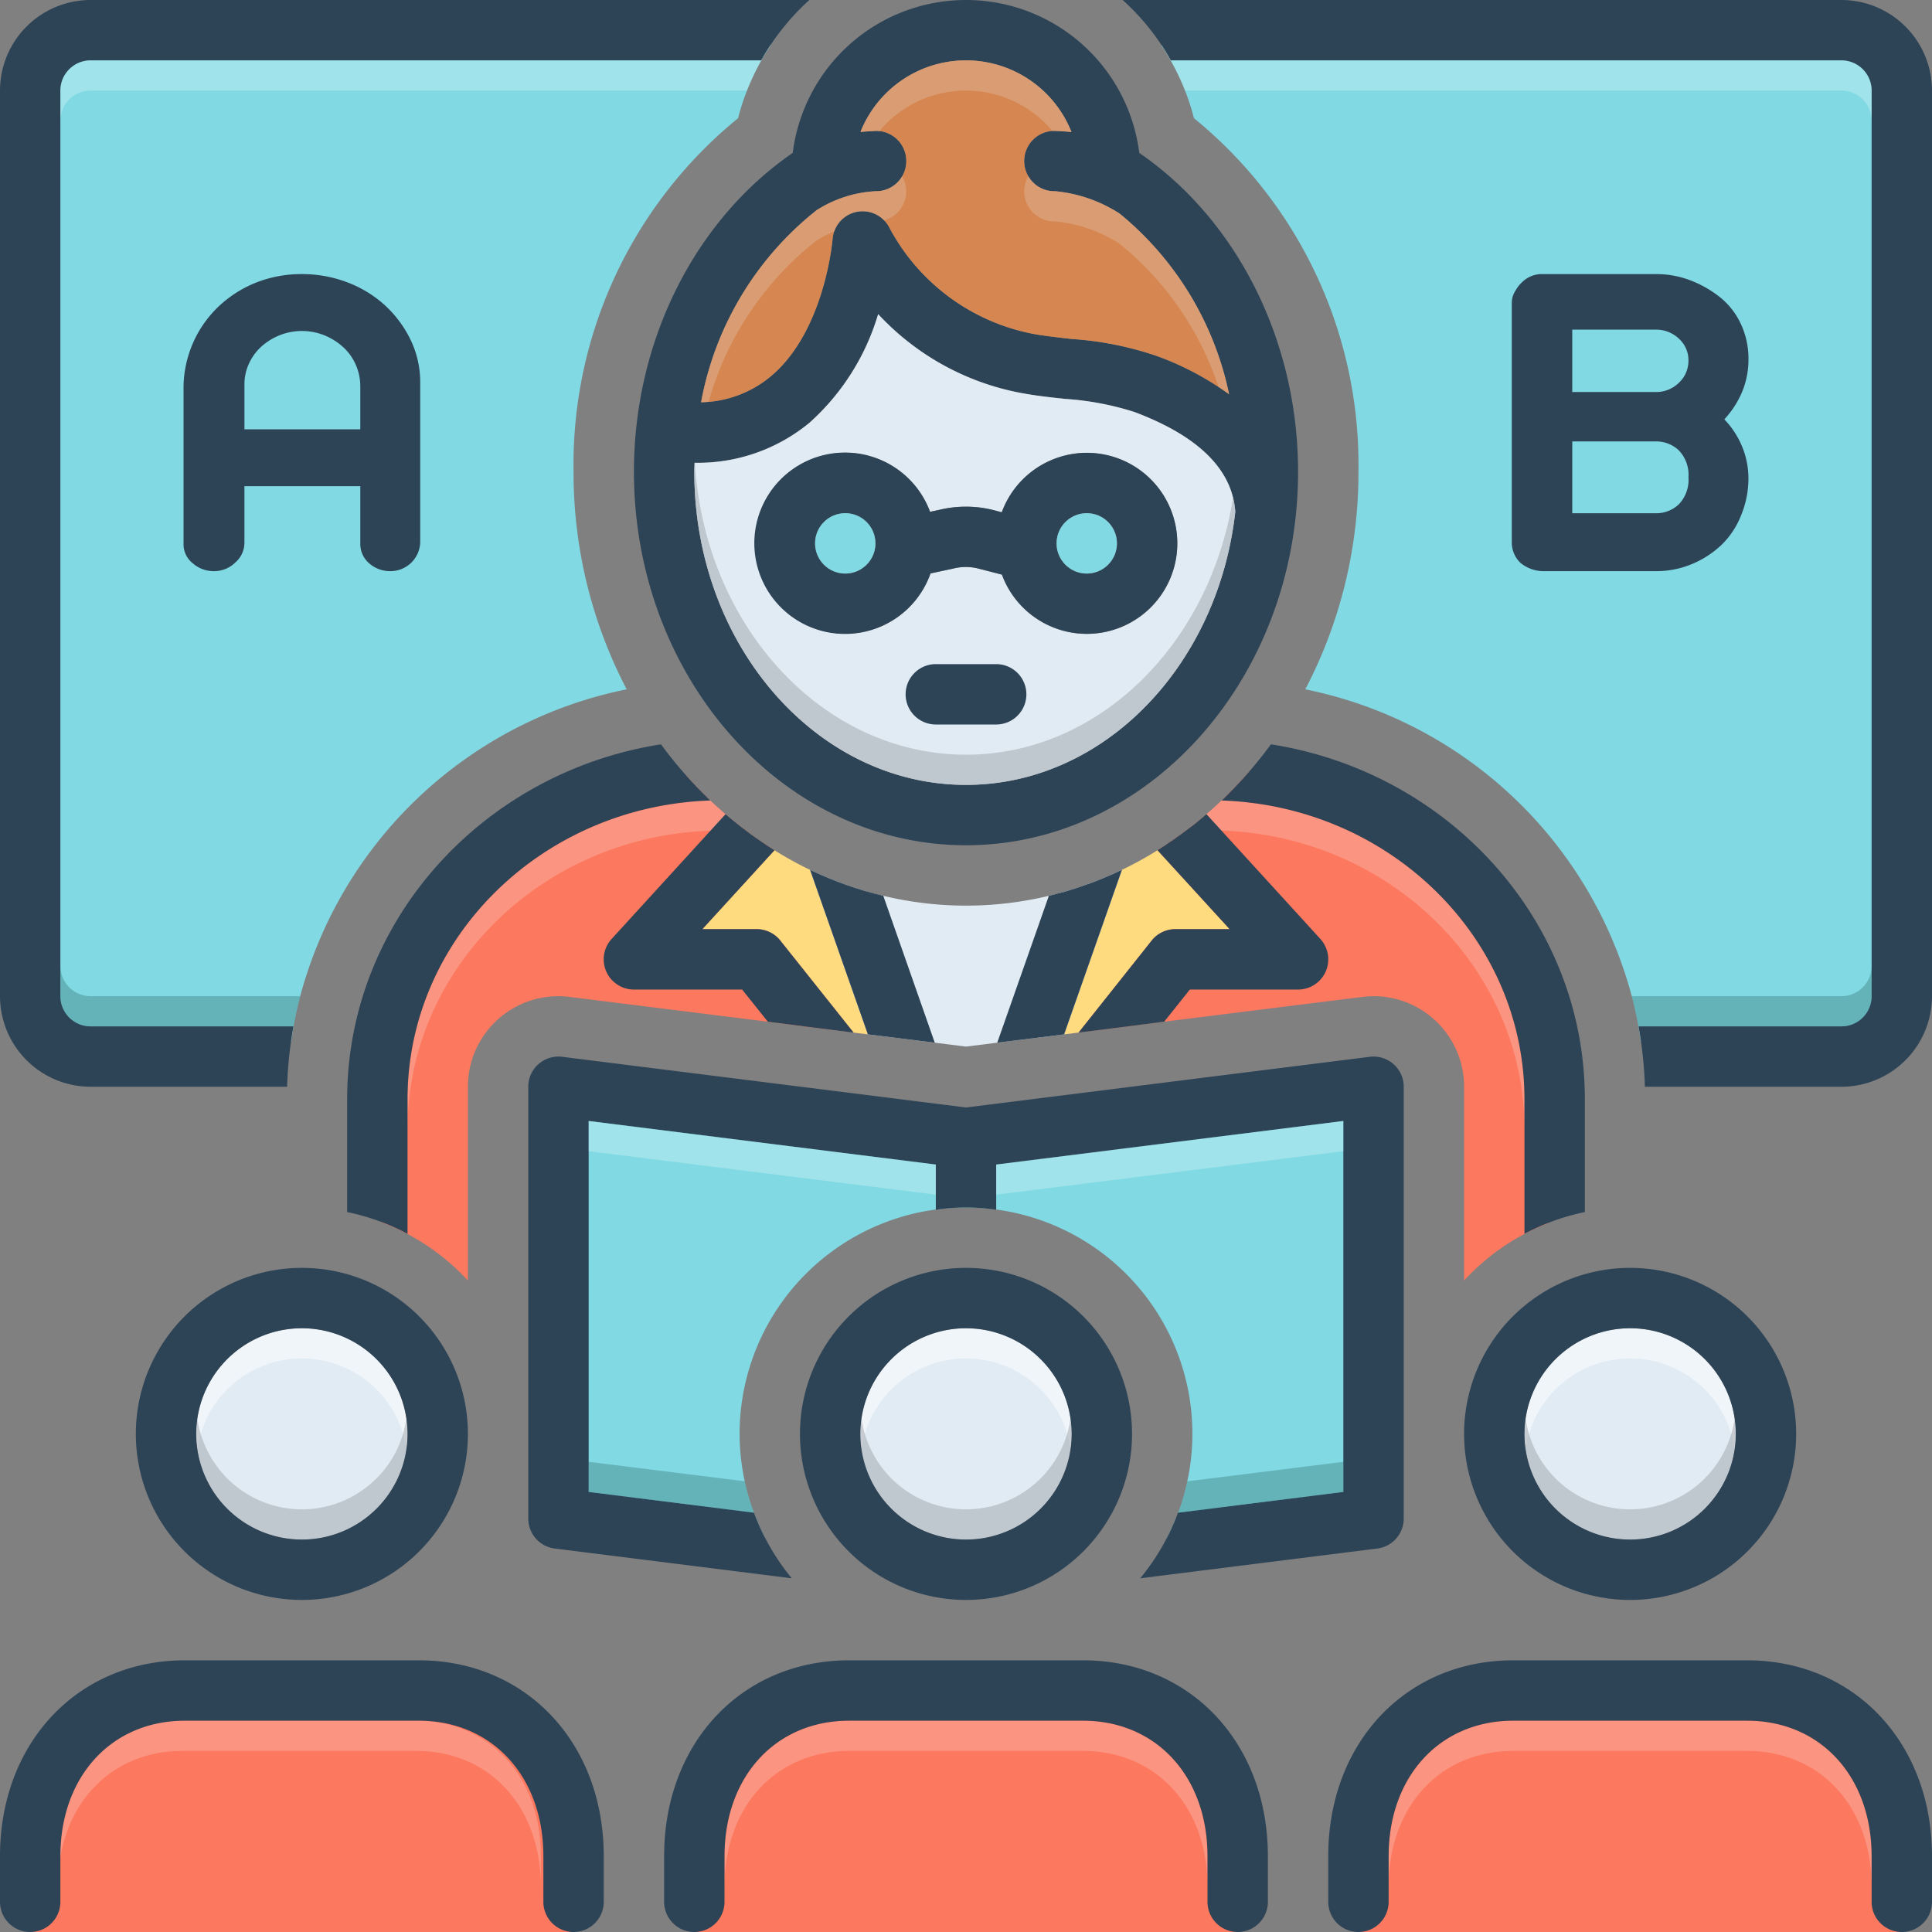
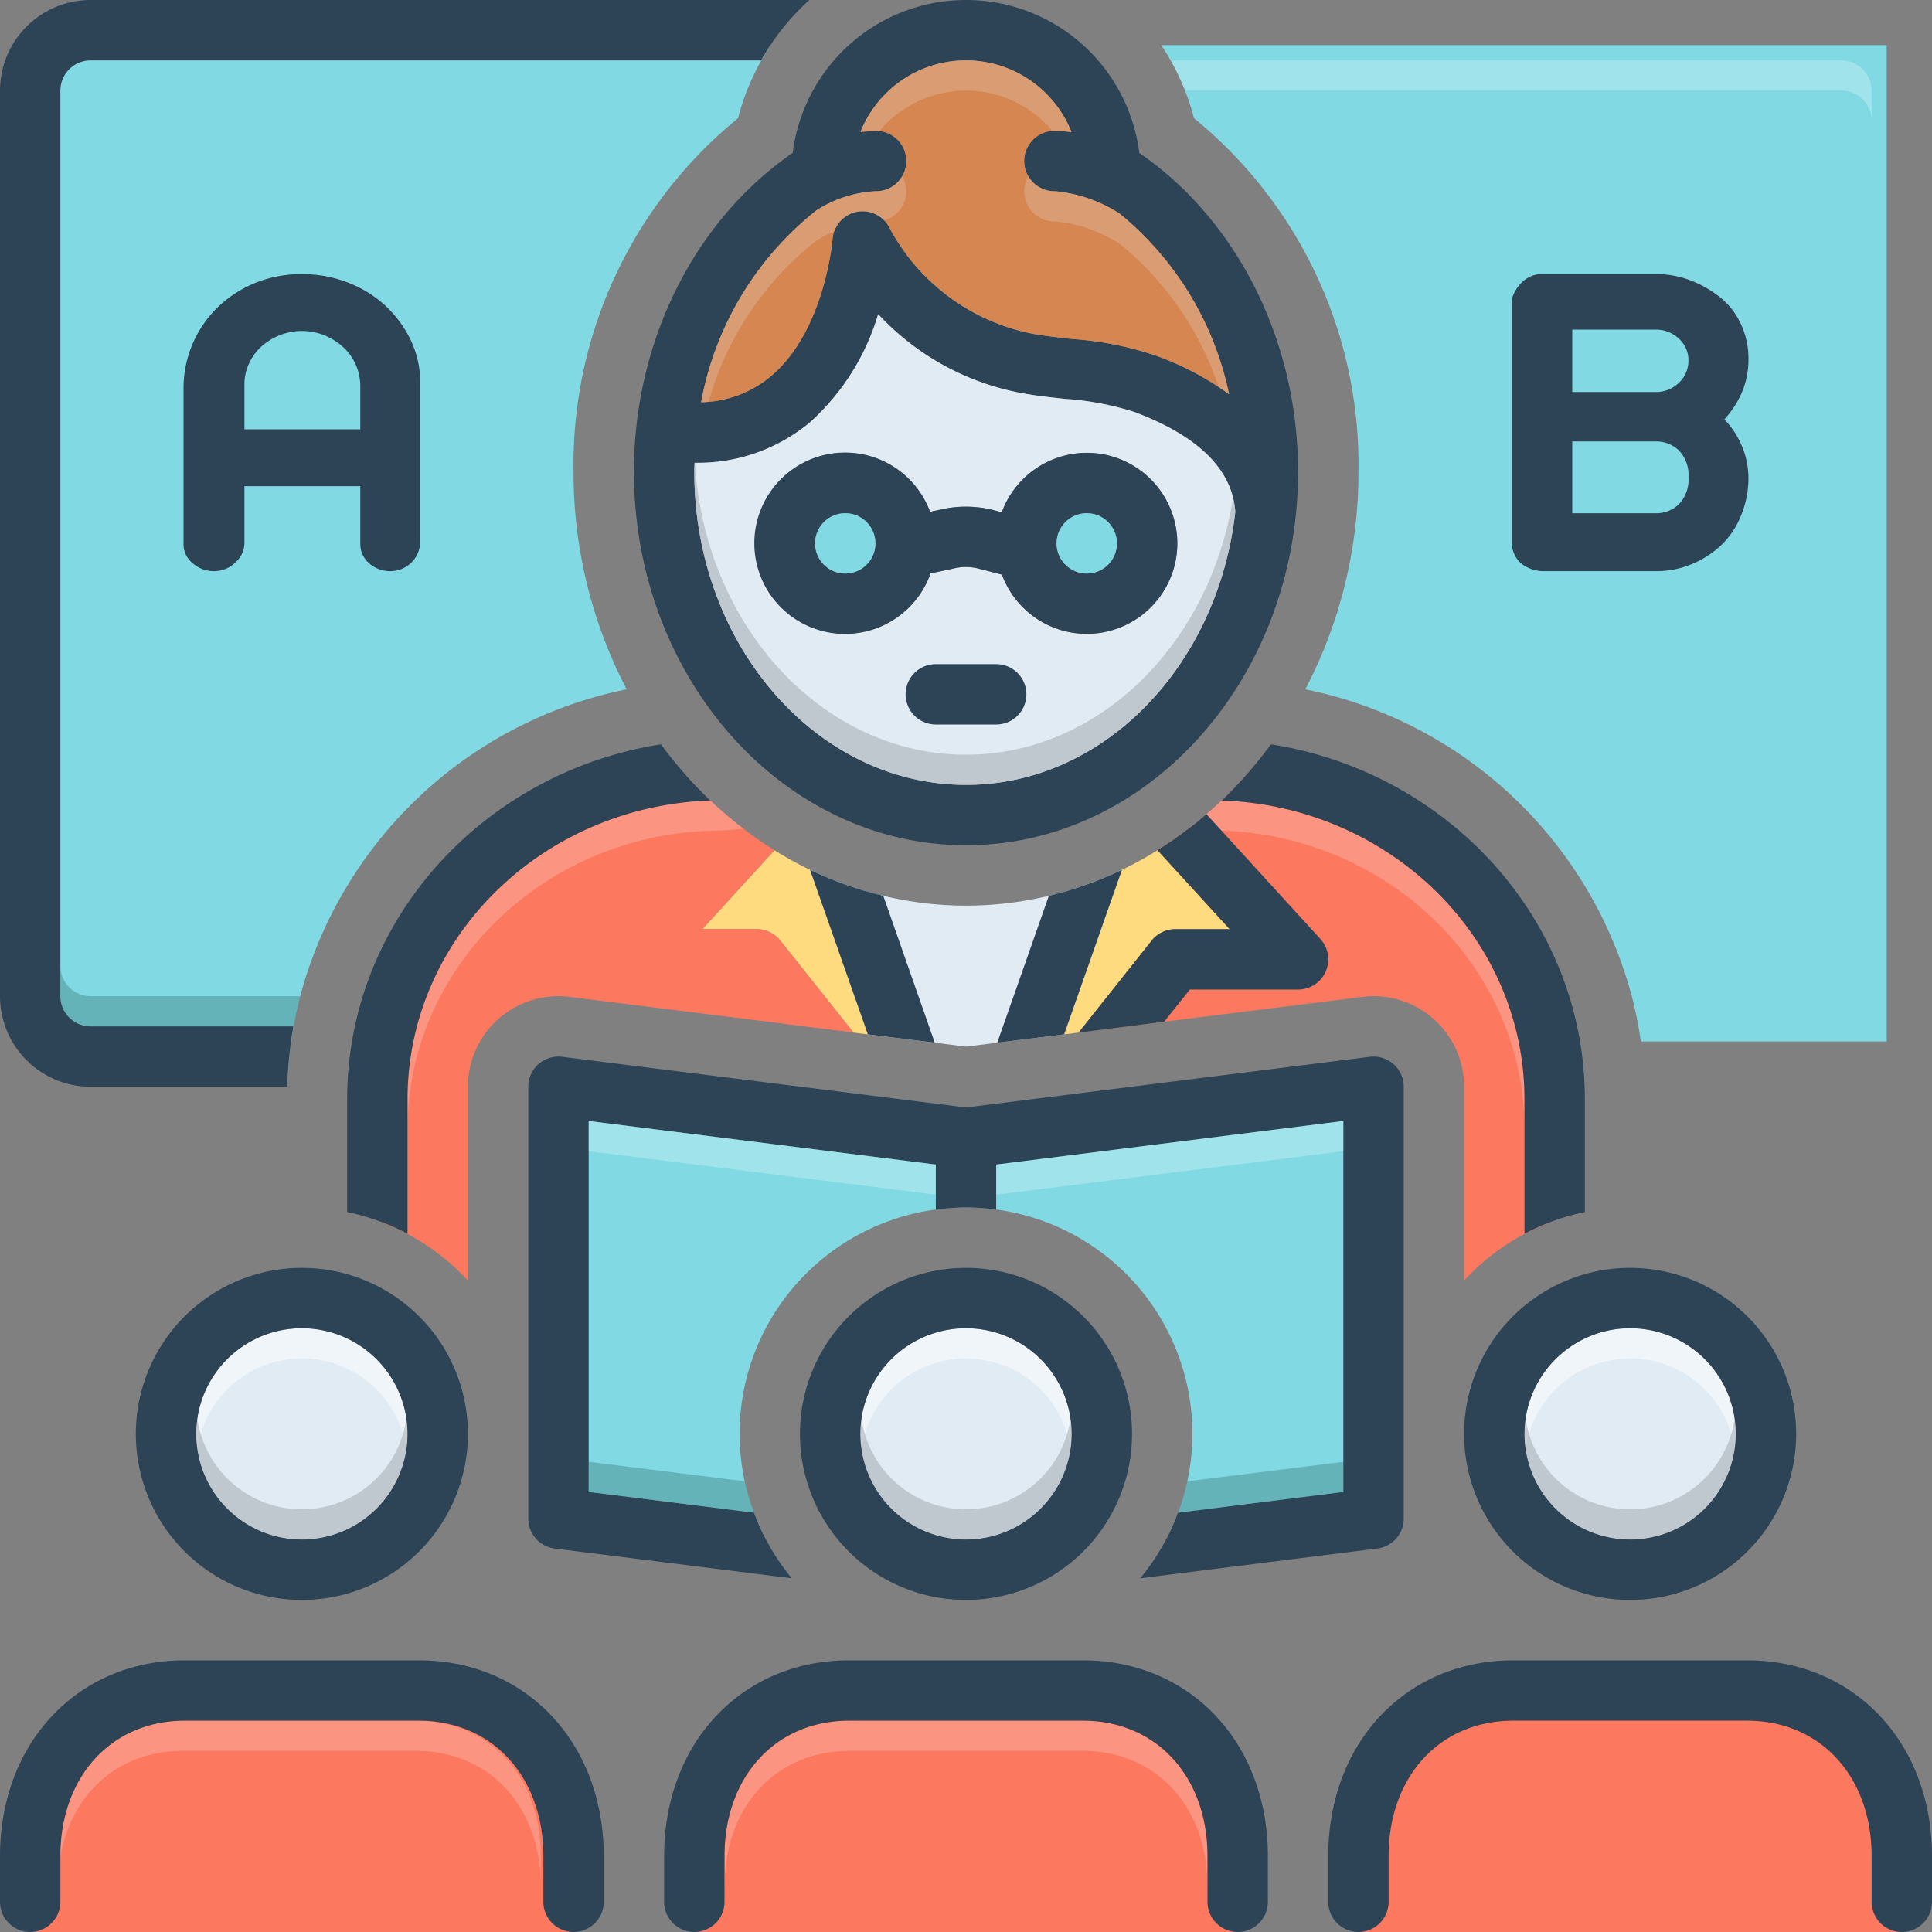
<svg xmlns="http://www.w3.org/2000/svg" data-name="Layer 1" id="Layer_1" viewBox="0 0 128 128">
  <rect x="0" y="0" width="128" height="128" fill="#808080" stroke="none" />
  <defs>
    <style>.cls-1{fill:#81d9e3;}.cls-2{fill:#ffdb80;}.cls-3{fill:#fc785e;}.cls-4{fill:#e1ebf4;}.cls-5{fill:#f9dbd7;}.cls-11,.cls-12,.cls-5{opacity:0.3;}.cls-6{fill:#fff;}.cls-6,.cls-7{opacity:0.5;}.cls-7{fill:#9fa5aa;}.cls-8{fill:#2d4356;}.cls-9{fill:#d68751;}.cls-10{fill:#0f423c;opacity:0.25;}.cls-11{fill:#e8fbfc;}.cls-12{fill:#e5d0c3;}</style>
  </defs>
  <title />
  <path class="cls-1" d="M125,2.99V69H108.71c-.05-.34-.1-.67-.16-1-.12-.67-.27-1.34-.44-2A28.168,28.168,0,0,0,86.48,45.67,30.961,30.961,0,0,0,90,31.25,29.587,29.587,0,0,0,79.1,7.83,14.453,14.453,0,0,0,78.51,6a15.943,15.943,0,0,0-1.57-3.01Z" />
  <path class="cls-1" d="M51.06,2.99A15.943,15.943,0,0,0,49.49,6a14.453,14.453,0,0,0-.59,1.83A29.587,29.587,0,0,0,38,31.25a30.961,30.961,0,0,0,3.52,14.42A28.153,28.153,0,0,0,19.89,66c-.17.66-.32,1.32-.44,2-.06.33-.11.67-.16,1H2.83V2.99Z" />
  <path class="cls-2" d="M56.54,68.41V68.4L51.7,62.32a2.005,2.005,0,0,0-1.57-.76h-3.6l4.78-5.23a23.519,23.519,0,0,0,2.36,1.3l3.83,10.9Z" />
  <path class="cls-3" d="M56.54,68.4l-3.02-.37-2.65-.34L37.75,66.05A6.291,6.291,0,0,0,37,66a5.998,5.998,0,0,0-6,6V84.84a15.027,15.027,0,0,0-5.71-3.86L25.28,80.97V69.11C26.73,53.53,42,52,42,52s1.29-.26,3.47-.61c.45.5.91.99,1.4,1.46.39.38.79.74,1.2,1.09.39.34.78.66,1.18.95.11.09.21.17.32.25.11.09.23.17.34.25.18.14.37.27.56.39.27.19.55.37.84.55l-4.78,5.23h3.6a2.005,2.005,0,0,1,1.57.76Z" />
  <path class="cls-2" d="M81.47,61.56h-3.6a2.005,2.005,0,0,0-1.57.76L71.47,68.4l-.01.01-.96.12,3.83-10.9a23.519,23.519,0,0,0,2.36-1.3Z" />
  <path class="cls-4" d="M74.33,57.63,70.5,68.53l-4.43.55L64,69.34l-2.07-.26-4.43-.55-3.83-10.9.12.06c.72.34,1.47.65,2.23.92.01,0,.02.01.03.01.4.14.81.28,1.22.4.41.13.83.24,1.25.33a23.466,23.466,0,0,0,10.97,0c.4-.09.79-.2,1.18-.31.43-.13.85-.27,1.27-.42.11-.04.22-.08.34-.12.3-.11.59-.22.88-.35C73.55,57.99,73.95,57.81,74.33,57.63Z" />
  <path class="cls-3" d="M102.53,71.38v9.67A14.942,14.942,0,0,0,97,84.84V72a5.998,5.998,0,0,0-6-6,6.291,6.291,0,0,0-.75.05L77.13,67.69l-3.43.44-2.23.27,4.83-6.08a2.005,2.005,0,0,1,1.57-.76h3.6l-4.78-5.23c.27-.17.54-.34.8-.53a4.73,4.73,0,0,0,.46-.32q.33-.225.66-.48a3.754,3.754,0,0,0,.33-.26c.34-.25.67-.52.99-.8.43-.37.86-.76,1.27-1.17.55-.53,1.07-1.09,1.58-1.67,1.11.26,2.19.56,3.22.9C102.67,57.5,102.53,71.38,102.53,71.38Z" />
  <path class="cls-3" d="M1.833,128h36v-9.875s-.625-6.75-10.125-6a147.086,147.086,0,0,1-19.527,0s-5.723-.625-6.348,9Z" />
  <path class="cls-5" d="M35.833,122.98v2c0-5.29-3.4-8.98-8.26-8.98h-15.48c-4.86,0-8.26,3.69-8.26,8.98v-2c0-5.29,3.4-8.98,8.26-8.98h15.48C32.433,114,35.833,117.69,35.833,122.98Z" />
  <circle class="cls-4" cx="20" cy="95" r="7" />
  <path class="cls-6" d="M27,95a5.547,5.547,0,0,1-.08,1,6.991,6.991,0,0,0-13.84,0A5.547,5.547,0,0,1,13,95a7,7,0,0,1,14,0Z" />
  <path class="cls-7" d="M27,95a7,7,0,0,1-14,0,5.546,5.546,0,0,1,.08-1,6.991,6.991,0,0,0,13.84,0A5.546,5.546,0,0,1,27,95Z" />
  <path class="cls-3" d="M46,128H82v-9.875s-.625-6.75-10.125-6a147.086,147.086,0,0,1-19.527,0S46.625,111.5,46,121.125Z" />
  <path class="cls-5" d="M80,122.98v2c0-5.29-3.4-8.98-8.26-8.98H56.26c-4.86,0-8.26,3.69-8.26,8.98v-2c0-5.29,3.4-8.98,8.26-8.98H71.74C76.6,114,80,117.69,80,122.98Z" />
  <circle class="cls-4" cx="64" cy="95" r="7" />
  <path class="cls-6" d="M71,95a5.547,5.547,0,0,1-.08,1,6.991,6.991,0,0,0-13.84,0A5.547,5.547,0,0,1,57,95a7,7,0,0,1,14,0Z" />
  <path class="cls-7" d="M71,95a7,7,0,0,1-14,0,5.546,5.546,0,0,1,.08-1,6.991,6.991,0,0,0,13.84,0A5.546,5.546,0,0,1,71,95Z" />
  <path class="cls-3" d="M90,128h36v-9.875s-.625-6.75-10.125-6a147.086,147.086,0,0,1-19.527,0S90.625,111.5,90,121.125Z" />
-   <path class="cls-5" d="M124,122.98v2c0-5.29-3.4-8.98-8.26-8.98H100.26c-4.86,0-8.26,3.69-8.26,8.98v-2c0-5.29,3.4-8.98,8.26-8.98h15.48C120.6,114,124,117.69,124,122.98Z" />
  <circle class="cls-4" cx="108" cy="95" r="7" />
  <path class="cls-6" d="M115,95a5.547,5.547,0,0,1-.08,1,6.991,6.991,0,0,0-13.84,0,5.547,5.547,0,0,1-.08-1,7,7,0,0,1,14,0Z" />
  <path class="cls-7" d="M115,95a7,7,0,0,1-14,0,5.546,5.546,0,0,1,.08-1,6.991,6.991,0,0,0,13.84,0A5.546,5.546,0,0,1,115,95Z" />
  <path class="cls-8" d="M75.48,10.13a11.57,11.57,0,0,0-22.96,0C46.01,14.61,42,22.61,42,31.25,42,44.9,51.87,56,64,56S86,44.9,86,31.25C86,22.61,81.99,14.61,75.48,10.13ZM54.1,13.93a8.02,8.02,0,0,1,3.89-1.26h.05a2,2,0,0,0,.01-4s-.72.04-1.04.07a7.521,7.521,0,0,1,13.98.01c-.35-.05-1.14-.08-1.14-.08a2,2,0,0,0,.01,4h.05a9.475,9.475,0,0,1,4.28,1.49,20.975,20.975,0,0,1,7.24,11.96,19.381,19.381,0,0,0-4.86-2.56,21.921,21.921,0,0,0-5.55-1.1c-.82-.09-1.59-.18-2.35-.3a13.728,13.728,0,0,1-9.71-7.01,1.995,1.995,0,0,0-3.8.71c-.01.06-.51,6.07-4.09,9.07a7.404,7.404,0,0,1-4.62,1.72A21.075,21.075,0,0,1,54.1,13.93ZM64,52c-9.93,0-18-9.31-18-20.75,0-.2.01-.4.02-.59A11.598,11.598,0,0,0,53.64,28a15.606,15.606,0,0,0,4.54-7.19,17.238,17.238,0,0,0,9.83,5.29c.87.15,1.74.24,2.58.33a19.275,19.275,0,0,1,4.58.87c4.25,1.6,6.48,3.82,6.67,6.61C80.7,44.1,73.14,52,64,52Z" />
  <path class="cls-9" d="M81.43,26.12a19.381,19.381,0,0,0-4.86-2.56,21.921,21.921,0,0,0-5.55-1.1c-.82-.09-1.59-.18-2.35-.3a13.728,13.728,0,0,1-9.71-7.01,1.995,1.995,0,0,0-3.8.71c-.01.06-.51,6.07-4.09,9.07a7.404,7.404,0,0,1-4.62,1.72A21.075,21.075,0,0,1,54.1,13.93a8.02,8.02,0,0,1,3.89-1.26h.05a2,2,0,0,0,.01-4s-.72.04-1.04.07a7.521,7.521,0,0,1,13.98.01c-.35-.05-1.14-.08-1.14-.08a2,2,0,0,0,.01,4h.05a9.475,9.475,0,0,1,4.28,1.49A20.975,20.975,0,0,1,81.43,26.12Z" />
  <path class="cls-4" d="M75.17,27.3a19.275,19.275,0,0,0-4.58-.87c-.84-.09-1.71-.18-2.58-.33a17.238,17.238,0,0,1-9.83-5.29A15.606,15.606,0,0,1,53.64,28a11.598,11.598,0,0,1-7.62,2.66c-.01.19-.02.39-.02.59C46,42.69,54.07,52,64,52c9.14,0,16.7-7.9,17.84-18.09C81.65,31.12,79.42,28.9,75.17,27.3ZM72,42a5.993,5.993,0,0,1-5.62-3.93l-1.59-.41a3.373,3.373,0,0,0-1.64.01l-1.5.32a5.991,5.991,0,1,1-.03-4.08l.65-.14a7.487,7.487,0,0,1,3.49.01l.61.16A5.998,5.998,0,1,1,72,42Z" />
  <path class="cls-8" d="M72,30a6.011,6.011,0,0,0-5.63,3.94l-.61-.16a7.487,7.487,0,0,0-3.49-.01l-.65.14a6.008,6.008,0,1,0,.03,4.08l1.5-.32a3.373,3.373,0,0,1,1.64-.01l1.59.41A5.995,5.995,0,1,0,72,30ZM56,38a2,2,0,1,1,2-2A2.006,2.006,0,0,1,56,38Zm16,0a2,2,0,1,1,2-2A2.006,2.006,0,0,1,72,38Z" />
  <circle class="cls-1" cx="72" cy="36" r="2" />
  <circle class="cls-1" cx="56" cy="36" r="2" />
  <path class="cls-8" d="M66,44H62a2,2,0,0,0,0,4h4a2,2,0,0,0,0-4Z" />
  <path class="cls-8" d="M71.743,110H56.257C49.155,110,44,115.458,44,122.978V126a2,2,0,0,0,4,0v-3.022C48,117.691,51.396,114,56.257,114H71.743C76.604,114,80,117.691,80,122.978V126a2,2,0,0,0,4,0v-3.022C84,115.458,78.845,110,71.743,110Z" />
  <path class="cls-1" d="M78.66,98.14A14.735,14.735,0,0,0,79,95a15,15,0,0,0-30,0,15.033,15.033,0,0,0,.95,5.22,15.806,15.806,0,0,0,.72,1.63L37,100.12,37.83,72,64,75.88l27-4.5L92,100l-14.72,1.96c.11-.21.21-.42.3-.64a3.192,3.192,0,0,0,.24-.54,5.556,5.556,0,0,0,.24-.56A14.592,14.592,0,0,0,78.66,98.14Z" />
  <path class="cls-8" d="M53,95A11,11,0,1,0,64,84,10.999,10.999,0,0,0,53,95Zm18,0a7,7,0,1,1-7-7A7.008,7.008,0,0,1,71,95Z" />
  <path class="cls-8" d="M115.743,110H100.257C93.155,110,88,115.458,88,122.978V126a2,2,0,0,0,4,0v-3.022C92,117.691,95.396,114,100.257,114h15.486C120.604,114,124,117.691,124,122.978V126a2,2,0,0,0,4,0v-3.022C128,115.458,122.845,110,115.743,110Z" />
  <path class="cls-8" d="M97,95a11,11,0,1,0,11-11A10.999,10.999,0,0,0,97,95Zm11-7a7,7,0,1,1-7,7A7.008,7.008,0,0,1,108,88Z" />
  <path class="cls-8" d="M27.743,110H12.257C5.155,110,0,115.458,0,122.978V126a2,2,0,0,0,4,0v-3.022C4,117.691,7.396,114,12.257,114H27.743C32.604,114,36,117.691,36,122.978V126a2,2,0,0,0,4,0v-3.022C40,115.458,34.845,110,27.743,110Z" />
  <path class="cls-8" d="M9,95A11,11,0,1,0,20,84,10.999,10.999,0,0,0,9,95Zm18,0a7,7,0,1,1-7-7A7.008,7.008,0,0,1,27,95Z" />
  <path class="cls-8" d="M24.461,37.324a2.087,2.087,0,0,0,1.341.515,1.973,1.973,0,0,0,2.038-1.884V25.358a6.452,6.452,0,0,0-.643-2.854A7.614,7.614,0,0,0,25.484,20.209a7.776,7.776,0,0,0-2.49-1.51,8.393,8.393,0,0,0-2.978-.539,8.13,8.13,0,0,0-3.105.585A7.813,7.813,0,0,0,14.437,20.348a7.488,7.488,0,0,0-2.277,5.265V36.05a1.591,1.591,0,0,0,.604,1.263,2.091,2.091,0,0,0,1.414.527,1.991,1.991,0,0,0,1.408-.57,1.729,1.729,0,0,0,.608-1.313V32.211h7.677v3.839A1.69,1.69,0,0,0,24.461,37.324Zm-8.266-8.881V25.452a3.233,3.233,0,0,1,.312-1.389,3.461,3.461,0,0,1,.83-1.12,4.121,4.121,0,0,1,1.2-.736,4.007,4.007,0,0,1,2.976.017,4.229,4.229,0,0,1,1.235.784,3.469,3.469,0,0,1,.829,1.171,3.567,3.567,0,0,1,.294,1.431v2.834Z" />
  <path class="cls-8" d="M115.442,25.908a5.575,5.575,0,0,0,.398-2.127,5.4,5.4,0,0,0-.478-2.262,4.94,4.94,0,0,0-1.302-1.741,7.318,7.318,0,0,0-1.958-1.161,6.298,6.298,0,0,0-2.398-.457h-7.672a1.888,1.888,0,0,0-1.23.577,2.016,2.016,0,0,0-.398.524,1.451,1.451,0,0,0-.244.801V35.906a1.877,1.877,0,0,0,.576,1.387,2.401,2.401,0,0,0,1.502.547h7.466a6.111,6.111,0,0,0,2.396-.472,6.414,6.414,0,0,0,1.952-1.266,5.576,5.576,0,0,0,1.306-1.975,6.41,6.41,0,0,0,.48-2.409,5.515,5.515,0,0,0-.398-2.081,5.744,5.744,0,0,0-1.1-1.748l-.098-.106.096-.108A6.199,6.199,0,0,0,115.442,25.908Zm-4.218,7.506a2.163,2.163,0,0,1-1.519.59h-5.538V29.246h5.538a2.168,2.168,0,0,1,1.519.59,2.339,2.339,0,0,1,.641,1.789A2.334,2.334,0,0,1,111.224,33.414Zm.001-8.049a2.134,2.134,0,0,1-1.521.607h-5.538V21.84h5.538a2.168,2.168,0,0,1,1.519.59,1.909,1.909,0,0,1,.641,1.445A1.989,1.989,0,0,1,111.226,25.365Z" />
-   <path class="cls-8" d="M122,0H74.378a15.717,15.717,0,0,1,3.193,4H122a2.002,2.002,0,0,1,2,2V66a2.002,2.002,0,0,1-2,2H108.558a26.923,26.923,0,0,1,.42,4H122a6.007,6.007,0,0,0,6-6V6A6.007,6.007,0,0,0,122,0Z" />
  <path class="cls-8" d="M6,72H19.022a26.923,26.923,0,0,1,.42-4H6a2.002,2.002,0,0,1-2-2V6A2.002,2.002,0,0,1,6,4H50.43a15.717,15.717,0,0,1,3.193-4H6A6.007,6.007,0,0,0,0,6V66A6.007,6.007,0,0,0,6,72Z" />
  <path class="cls-8" d="M61.93,69.08l-4.43-.55-3.83-10.9.12.06c.72.34,1.47.65,2.23.92.01,0,.02.01.03.01.4.14.81.28,1.22.4s.83.23,1.25.33Z" />
  <path class="cls-8" d="M74.33,57.63,70.5,68.53l-4.43.55,3.42-9.73c.4-.1.79-.2,1.18-.31.43-.13.85-.27,1.27-.42.11-.04.23-.08.34-.12.3-.11.59-.22.88-.35C73.55,57.99,73.94,57.82,74.33,57.63Z" />
  <path class="cls-8" d="M78.044,100.221a14.999,14.999,0,0,1-2.501,4.345l15.706-1.972A2.001,2.001,0,0,0,93,100.61V72a1.999,1.999,0,0,0-2.249-1.984L64,73.374l-26.751-3.358A1.999,1.999,0,0,0,35,72v28.61a2.001,2.001,0,0,0,1.751,1.984l15.706,1.972a14.999,14.999,0,0,1-2.501-4.345L39,98.846V74.267l23,2.888v2.995a13.471,13.471,0,0,1,4,0v-2.995l23-2.888V98.846Z" />
  <path class="cls-5" d="M49.25,54.89a17.924,17.924,0,0,1-2.19.15C35.94,55.4,27,64.13,27,74.82v-2c0-10.11,8-18.47,18.28-19.65a9.533,9.533,0,0,1,1.59-.32c.39.38.79.74,1.2,1.09C48.46,54.28,48.85,54.6,49.25,54.89Z" />
  <path class="cls-5" d="M101,72.82v2c0-10.69-8.94-19.42-20.06-19.79a9.981,9.981,0,0,1-2-.29c.34-.25.67-.52.99-.8.43-.37.86-.76,1.27-1.17a8.705,8.705,0,0,1,1.51.4C92.99,54.34,101,62.7,101,72.82Z" />
-   <path class="cls-10" d="M124,64v2a2.006,2.006,0,0,1-2,2H108.55c-.12-.67-.27-1.34-.44-2H122A2.006,2.006,0,0,0,124,64Z" />
  <path class="cls-10" d="M19.89,66c-.17.66-.32,1.32-.44,2H6a2.006,2.006,0,0,1-2-2V64a2.006,2.006,0,0,0,2,2Z" />
  <path class="cls-11" d="M124,6V8a2.006,2.006,0,0,0-2-2H78.51a15.943,15.943,0,0,0-1.57-3.01h.02c.22.33.42.67.61,1.01H122A2.006,2.006,0,0,1,124,6Z" />
-   <path class="cls-11" d="M51.06,2.99A15.943,15.943,0,0,0,49.49,6H6A2.006,2.006,0,0,0,4,8V6A2.006,2.006,0,0,1,6,4H50.43c.19-.34.39-.68.61-1.01Z" />
  <path class="cls-7" d="M81.84,33.91C80.7,44.1,73.14,52,64,52c-9.93,0-18-9.31-18-20.75,0-.2.01-.4.02-.59h.02C46.67,41.44,54.48,50,64,50c8.82,0,16.16-7.35,17.69-17.02A4.75,4.75,0,0,1,81.84,33.91Z" />
  <path class="cls-10" d="M49.95,100.22,39,98.85v-2l10.34,1.29A14.623,14.623,0,0,0,49.95,100.22Z" />
  <path class="cls-12" d="M81.43,26.12c-.22-.17-.46-.33-.7-.49a20.522,20.522,0,0,0-6.54-9.47,9.475,9.475,0,0,0-4.28-1.49h-.05a1.995,1.995,0,0,1-2-1.98,1.969,1.969,0,0,1,.27-1.02,1.984,1.984,0,0,0,1.73,1h.05a9.475,9.475,0,0,1,4.28,1.49A20.975,20.975,0,0,1,81.43,26.12Z" />
  <path class="cls-12" d="M60.04,12.69a1.997,1.997,0,0,1-1.47,1.91,1.978,1.978,0,0,0-3.29.72A9.479,9.479,0,0,0,54.1,15.93a20.717,20.717,0,0,0-7.15,10.68c-.16.02-.33.03-.5.04A21.075,21.075,0,0,1,54.1,13.93a8.02,8.02,0,0,1,3.89-1.26h.05a2.008,2.008,0,0,0,1.73-.99A2.032,2.032,0,0,1,60.04,12.69Z" />
  <path class="cls-12" d="M70.99,8.75c-.35-.05-1.14-.08-1.14-.08a.487.487,0,0,0-.12.01,7.469,7.469,0,0,0-11.48.02.644.644,0,0,0-.2-.03s-.72.04-1.04.07a7.521,7.521,0,0,1,13.98.01Z" />
  <polygon class="cls-11" points="62 77.15 62 79.15 39 76.27 39 74.27 62 77.15" />
  <polygon class="cls-11" points="89 74.27 89 76.27 66 79.15 66 77.15 89 74.27" />
  <path class="cls-10" d="M89,96.85v2l-10.94,1.37a14.592,14.592,0,0,0,.6-2.08Z" />
  <path class="cls-8" d="M47.062,53.035a27.9,27.9,0,0,1-3.27-3.721C32.018,51.156,23,60.995,23,72.823v7.479a14.878,14.878,0,0,1,4,1.441V72.823C27,62.126,35.937,53.404,47.062,53.035Z" />
  <path class="cls-8" d="M84.202,49.313a27.9,27.9,0,0,1-3.266,3.722C92.062,53.403,101,62.125,101,72.823v8.92a14.878,14.878,0,0,1,4-1.441V72.823C105,60.993,95.979,51.153,84.202,49.313Z" />
-   <path class="cls-8" d="M56.54,68.4v.01l-3.02-.38-2.65-.34-1.7-2.13H42a2.002,2.002,0,0,1-1.48-3.35l7.55-8.27q.735.63,1.5,1.2c.11.09.23.17.34.25.18.13.37.26.56.39.27.19.55.37.84.55l-4.78,5.23h3.6a2.005,2.005,0,0,1,1.57.76Z" />
  <path class="cls-8" d="M87.83,64.37A2.009,2.009,0,0,1,86,65.56H78.83l-1.7,2.13-3.43.44-2.24.28L71.47,68.4l4.83-6.08a2.005,2.005,0,0,1,1.57-.76h3.6l-4.78-5.23c.27-.17.54-.34.8-.53a4.73,4.73,0,0,0,.46-.32q.33-.225.66-.48c.45-.33.89-.69,1.32-1.06l7.55,8.27A2.014,2.014,0,0,1,87.83,64.37Z" />
</svg>